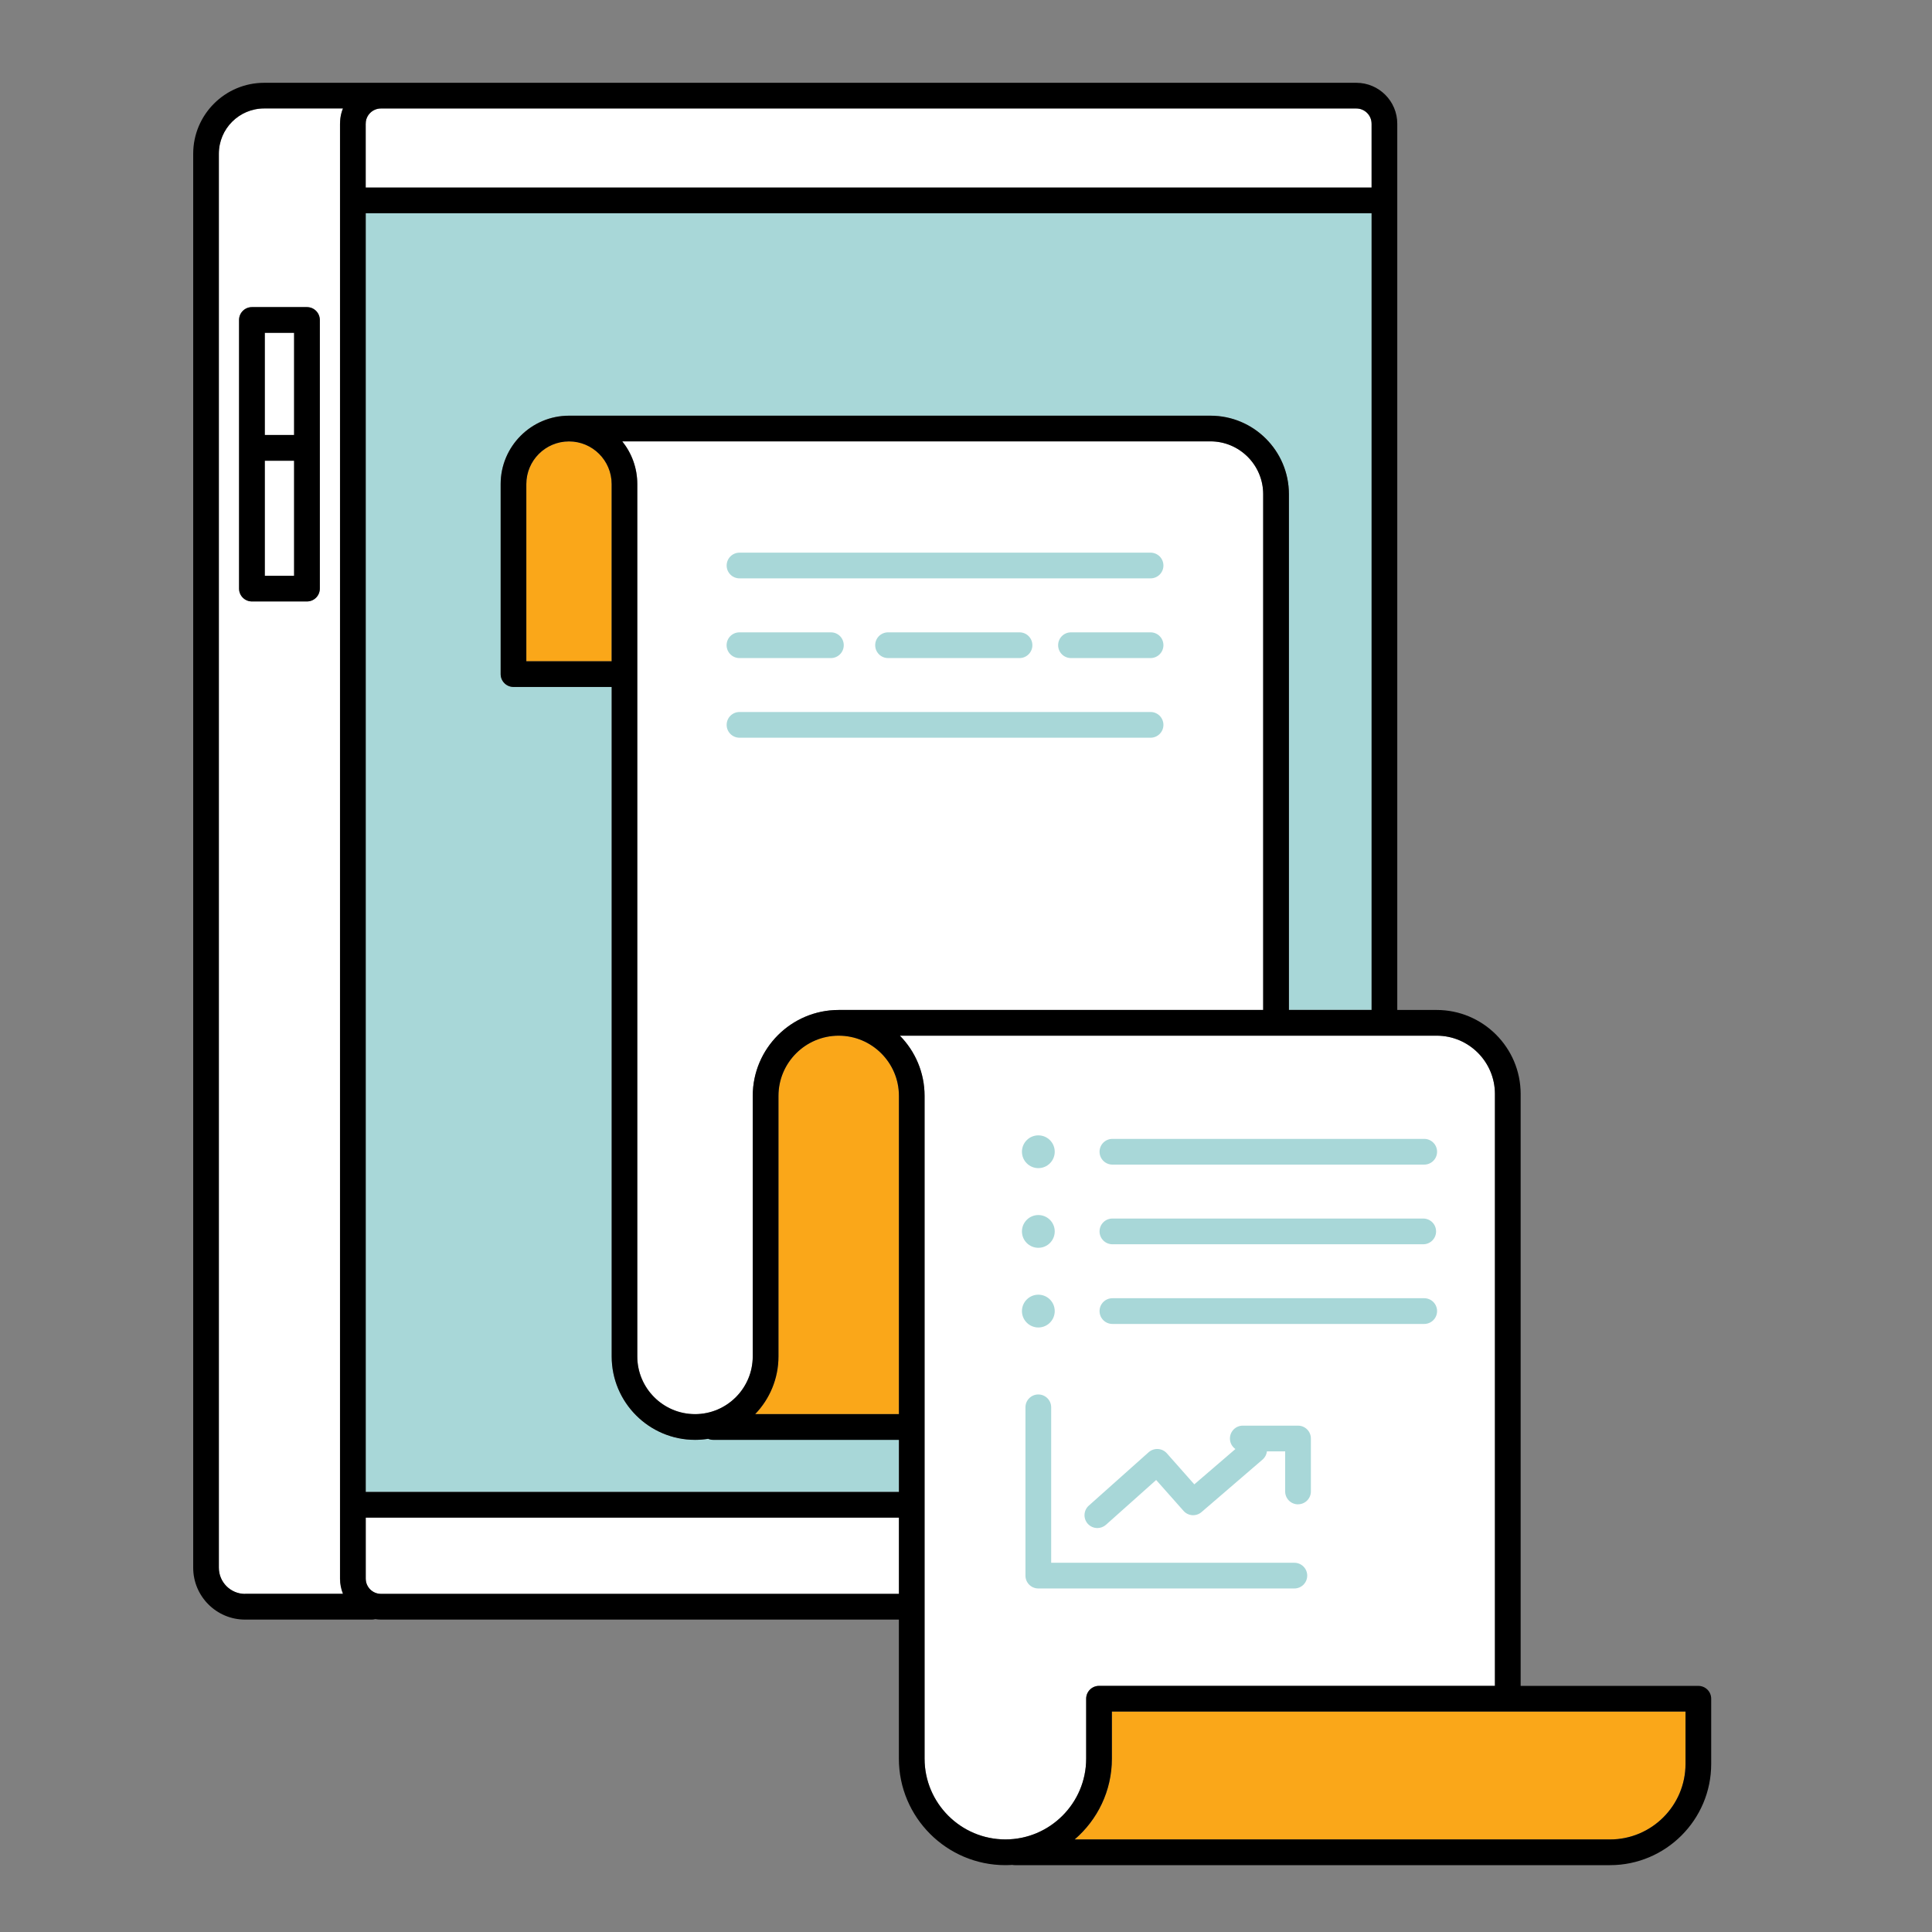
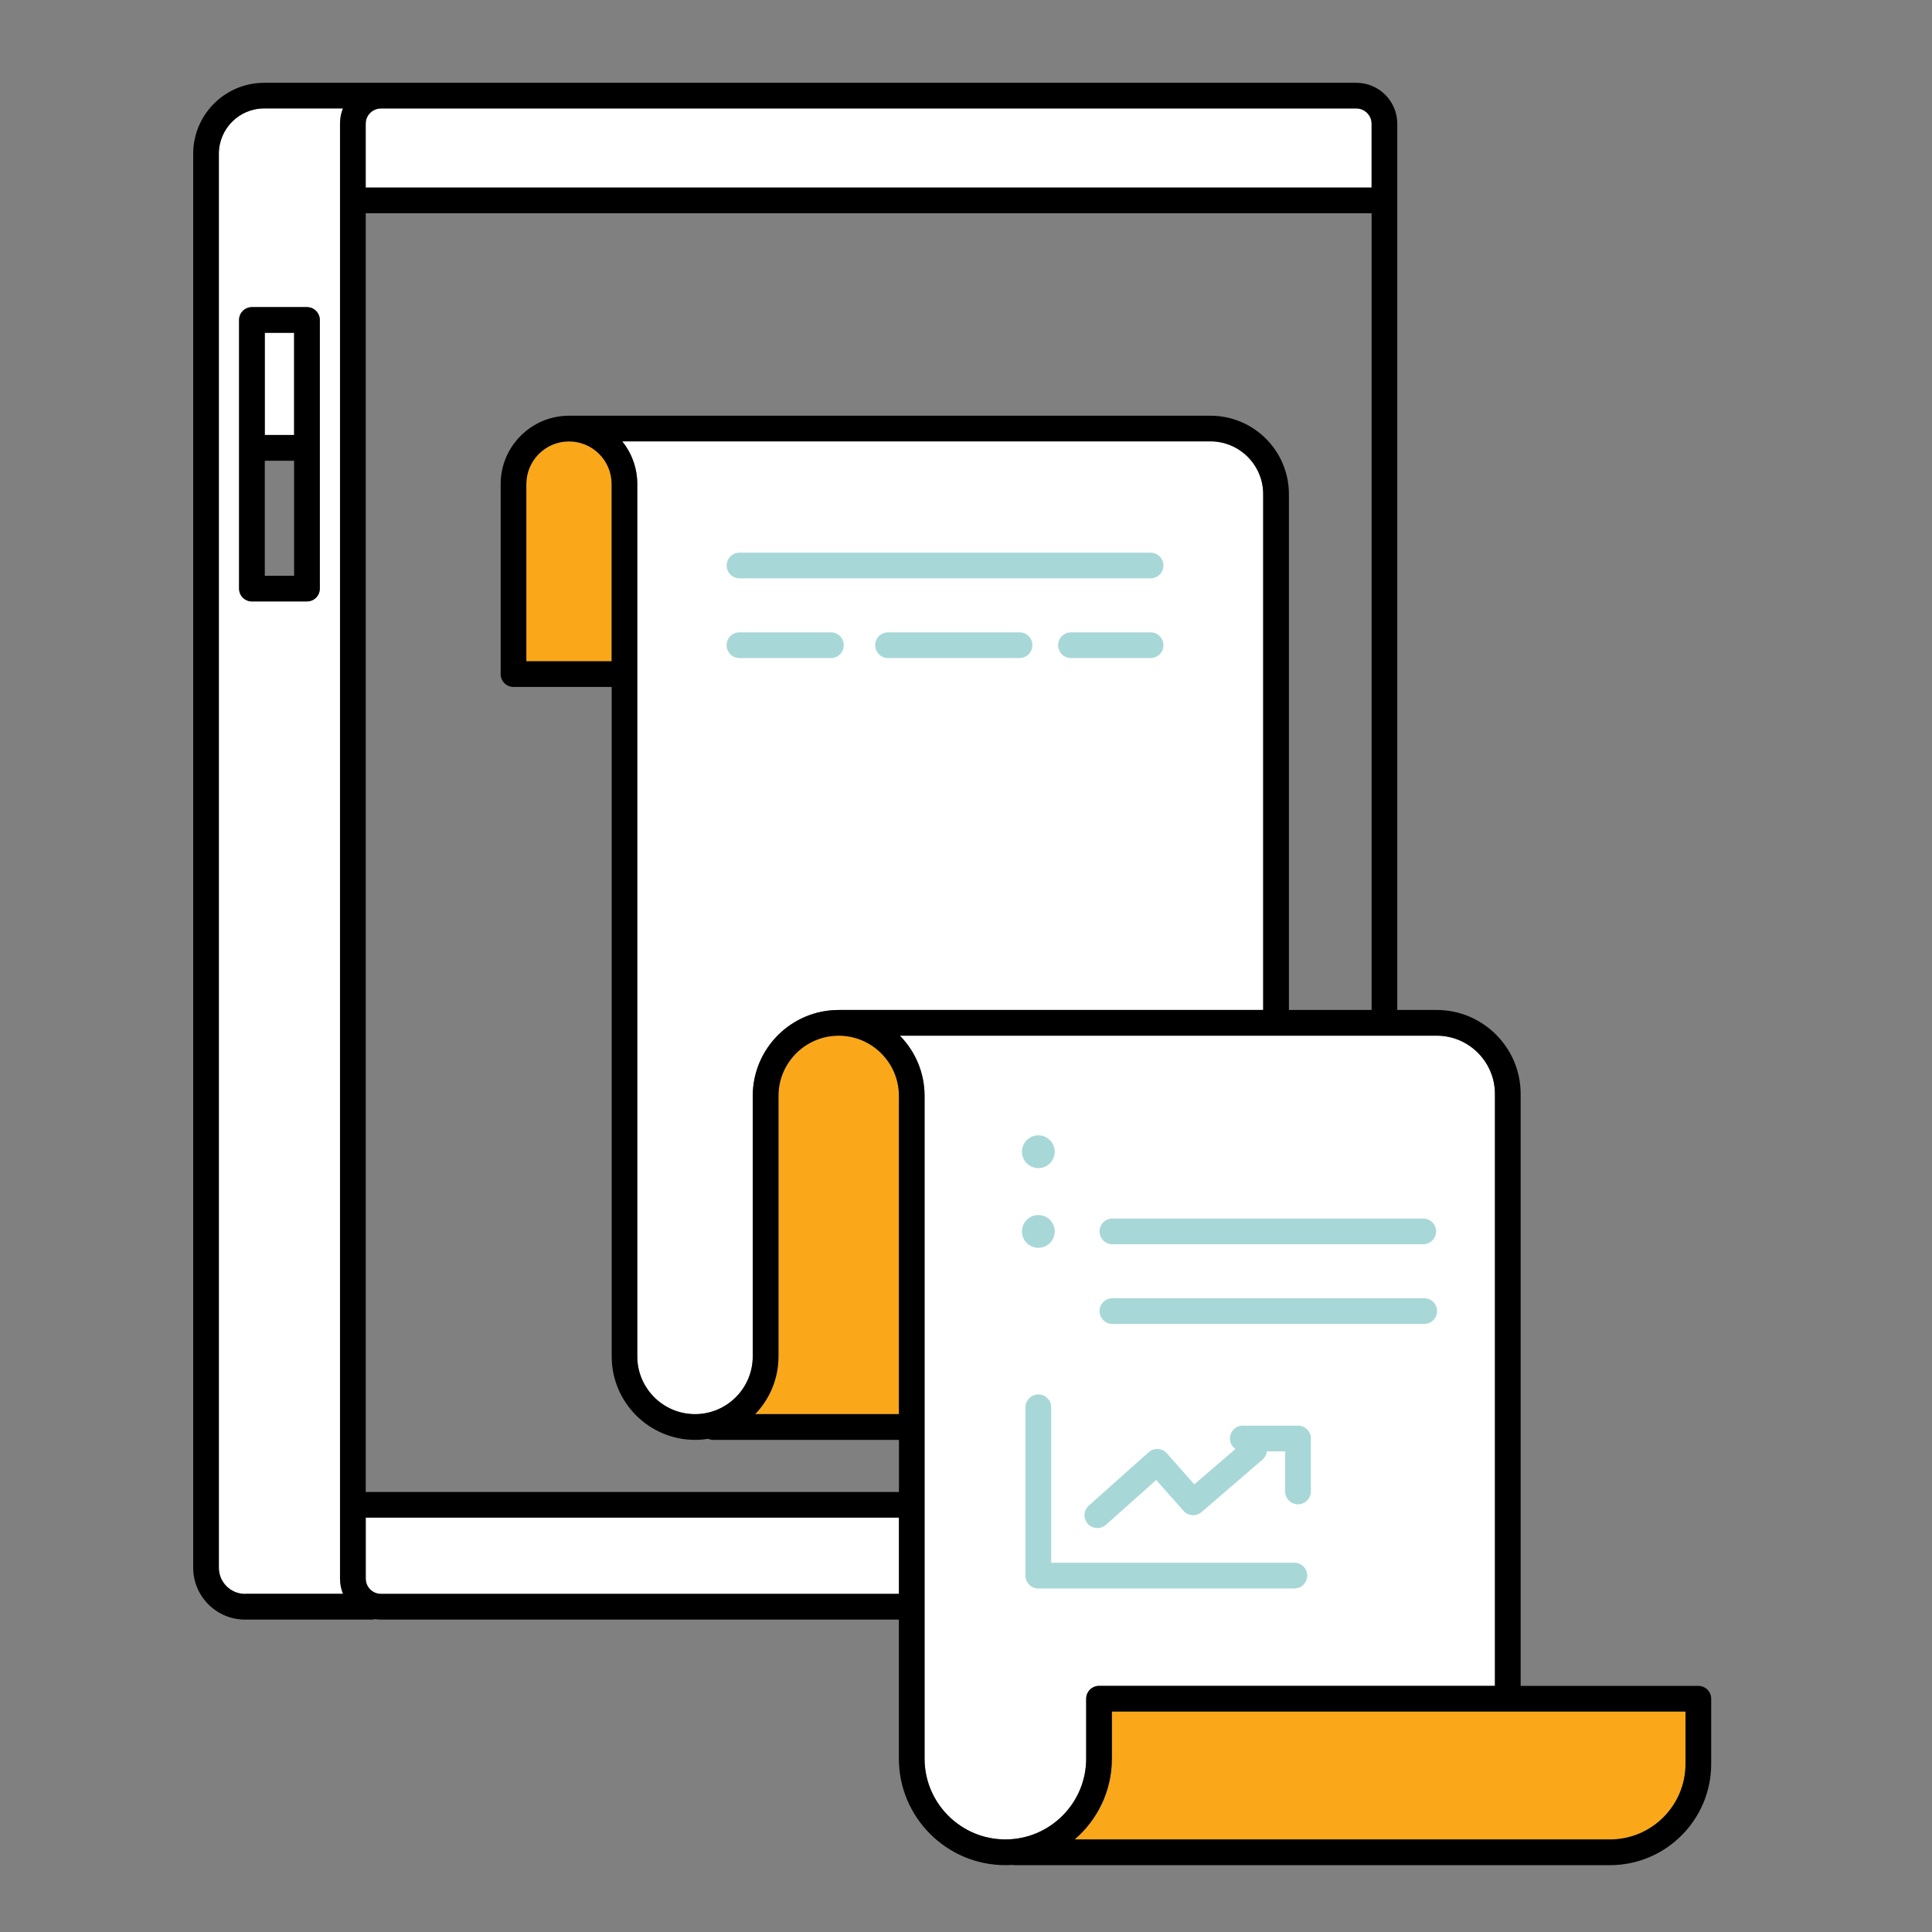
<svg xmlns="http://www.w3.org/2000/svg" width="70" height="70" viewBox="0 0 70 70" fill="none">
  <rect x="0" y="0" width="70" height="70" fill="#808080" stroke="none" />
  <mask id="mask0_548_2446" style="mask-type:alpha" maskUnits="userSpaceOnUse" x="0" y="0" width="70" height="70">
    <rect width="70" height="70" fill="#F8F7FF" />
  </mask>
  <g mask="url(#mask0_548_2446)">
    <path d="M19.07 17.539V23.959H22.162V17.539C22.162 16.686 21.469 15.993 20.616 15.993C19.763 15.993 19.07 16.686 19.07 17.539Z" fill="#FAA719" />
    <path d="M13.251 57.198C13.251 57.502 13.498 57.749 13.802 57.749H32.568V54.985H13.249V57.196L13.251 57.198Z" fill="white" />
    <path d="M49.694 4.483C49.694 4.179 49.447 3.932 49.143 3.932H13.802C13.523 3.932 13.288 4.138 13.254 4.414C13.251 4.437 13.251 4.46 13.251 4.484V6.798H49.696V4.484L49.694 4.483Z" fill="white" />
    <path d="M39.354 61.547C39.354 61.289 39.562 61.081 39.82 61.081H54.164V39.633C54.164 38.469 53.217 37.523 52.054 37.523H32.603C33.156 38.085 33.499 38.855 33.499 39.705V63.717C33.499 65.33 34.813 66.644 36.427 66.644C38.041 66.644 39.354 65.33 39.354 63.717V61.547Z" fill="white" />
    <path d="M40.286 63.719C40.286 64.889 39.762 65.94 38.937 66.648H58.334C59.842 66.648 61.069 65.42 61.069 63.911V62.013H40.286V63.719Z" fill="#FAA719" />
    <path d="M30.386 37.523C29.183 37.523 28.204 38.502 28.204 39.705V49.144C28.204 49.954 27.881 50.691 27.359 51.235H32.568V39.705C32.568 38.502 31.589 37.523 30.386 37.523Z" fill="#FAA719" />
-     <path d="M10.656 16.692H9.593V20.86H10.656V16.692Z" fill="white" />
    <path d="M12.319 4.483C12.319 4.421 12.322 4.358 12.331 4.297C12.331 4.295 12.331 4.292 12.331 4.29C12.348 4.164 12.38 4.044 12.425 3.932H9.569C8.665 3.932 7.928 4.667 7.928 5.573V56.804C7.928 57.328 8.353 57.753 8.876 57.753H12.425C12.357 57.582 12.317 57.396 12.317 57.202V4.486L12.319 4.483ZM11.587 21.324C11.587 21.582 11.379 21.79 11.121 21.79H9.127C8.869 21.79 8.661 21.582 8.661 21.324V11.592C8.661 11.334 8.869 11.126 9.127 11.126H11.121C11.379 11.126 11.587 11.334 11.587 11.592V21.324Z" fill="white" />
-     <path d="M25.657 52.129C25.502 52.153 25.345 52.167 25.183 52.167C23.516 52.167 22.161 50.811 22.161 49.145V24.888H18.604C18.347 24.888 18.139 24.68 18.139 24.422V17.537C18.139 16.172 19.249 15.059 20.616 15.059H43.857C45.424 15.059 46.699 16.334 46.699 17.902V36.591H49.694V7.724H13.249V54.054H32.568V52.165H25.838C25.773 52.165 25.711 52.151 25.655 52.128L25.657 52.129Z" fill="#A8D7D8" />
    <path d="M10.656 12.057H9.593V15.761H10.656V12.057Z" fill="white" />
    <path d="M25.182 51.237C26.336 51.237 27.274 50.299 27.274 49.146V39.706C27.274 37.99 28.671 36.593 30.387 36.593H45.769V17.904C45.769 16.849 44.911 15.991 43.856 15.991H22.548C22.888 16.416 23.093 16.953 23.093 17.537V49.144C23.093 50.297 24.031 51.236 25.184 51.236L25.182 51.237Z" fill="white" />
    <path d="M61.534 61.083H55.096V39.635C55.096 37.958 53.731 36.593 52.054 36.593H50.626V4.483C50.626 3.665 49.961 3 49.144 3H9.571C8.153 3 7 4.153 7 5.571V56.802C7 57.838 7.843 58.681 8.878 58.681H13.474C13.517 58.681 13.556 58.674 13.595 58.664C13.664 58.674 13.734 58.681 13.805 58.681H32.568V63.719C32.568 65.846 34.3 67.578 36.427 67.578C36.512 67.578 36.596 67.574 36.679 67.569C36.71 67.576 36.741 67.578 36.773 67.578H58.334C60.355 67.578 62 65.931 62 63.911V61.548C62 61.291 61.792 61.083 61.534 61.083ZM13.251 4.483C13.251 4.459 13.251 4.436 13.254 4.413C13.288 4.138 13.524 3.93 13.802 3.93H49.144C49.447 3.93 49.695 4.177 49.695 4.481V6.794H13.249V4.481L13.251 4.483ZM8.878 57.749C8.355 57.749 7.93 57.324 7.93 56.801V5.569C7.93 4.665 8.665 3.928 9.571 3.928H12.427C12.381 4.041 12.348 4.162 12.333 4.286C12.333 4.288 12.333 4.291 12.333 4.293C12.326 4.355 12.321 4.416 12.321 4.479V57.195C12.321 57.389 12.36 57.575 12.428 57.746H8.88L8.878 57.749ZM32.57 57.749H13.803C13.5 57.749 13.252 57.502 13.252 57.198V54.987H32.571V57.751L32.57 57.749ZM32.57 54.056H13.251V7.726H49.696V36.593H46.7V17.904C46.7 16.336 45.426 15.062 43.858 15.062H20.617C19.253 15.062 18.14 16.172 18.14 17.539V24.424C18.14 24.682 18.348 24.89 18.606 24.89H22.163V49.148C22.163 50.814 23.519 52.169 25.184 52.169C25.346 52.169 25.503 52.155 25.659 52.131C25.715 52.155 25.776 52.169 25.841 52.169H32.571V54.057L32.57 54.056ZM22.547 15.991H43.855C44.909 15.991 45.767 16.849 45.767 17.904V36.593H30.386C28.67 36.593 27.273 37.99 27.273 39.706V49.146C27.273 50.299 26.334 51.237 25.181 51.237C24.028 51.237 23.089 50.299 23.089 49.146V17.539C23.089 16.953 22.885 16.416 22.545 15.993L22.547 15.991ZM22.161 17.539V23.958H19.07V17.539C19.07 16.686 19.763 15.993 20.616 15.993C21.469 15.993 22.161 16.686 22.161 17.539ZM32.57 51.237H27.361C27.883 50.695 28.206 49.958 28.206 49.146V39.706C28.206 38.504 29.185 37.525 30.388 37.525C31.59 37.525 32.57 38.504 32.57 39.706V51.237ZM36.427 66.646C34.813 66.646 33.499 65.332 33.499 63.719V39.706C33.499 38.857 33.157 38.086 32.604 37.525H52.054C53.218 37.525 54.164 38.471 54.164 39.635V61.083H39.82C39.563 61.083 39.354 61.291 39.354 61.548V63.719C39.354 65.332 38.041 66.646 36.427 66.646ZM61.069 63.911C61.069 65.419 59.842 66.646 58.334 66.646H38.937C39.762 65.938 40.286 64.889 40.286 63.719V62.013H61.069V63.911Z" fill="black" />
    <path d="M11.122 11.128H9.128C8.87 11.128 8.662 11.336 8.662 11.594V21.326C8.662 21.584 8.87 21.792 9.128 21.792H11.122C11.38 21.792 11.588 21.584 11.588 21.326V11.594C11.588 11.336 11.38 11.128 11.122 11.128ZM10.656 20.861H9.594V16.693H10.656V20.861ZM10.656 15.761H9.594V12.058H10.656V15.761Z" fill="black" />
    <path d="M41.687 20.955H26.794C26.536 20.955 26.328 20.747 26.328 20.49C26.328 20.232 26.536 20.024 26.794 20.024H41.687C41.945 20.024 42.153 20.232 42.153 20.49C42.153 20.747 41.945 20.955 41.687 20.955Z" fill="#A8D7D8" />
    <path d="M30.105 23.843H26.792C26.534 23.843 26.326 23.634 26.326 23.377C26.326 23.119 26.534 22.911 26.792 22.911H30.105C30.363 22.911 30.571 23.119 30.571 23.377C30.571 23.634 30.363 23.843 30.105 23.843Z" fill="#A8D7D8" />
    <path d="M36.939 23.843H32.176C31.918 23.843 31.71 23.634 31.71 23.377C31.71 23.119 31.918 22.911 32.176 22.911H36.939C37.197 22.911 37.405 23.119 37.405 23.377C37.405 23.634 37.197 23.843 36.939 23.843Z" fill="#A8D7D8" />
    <path d="M41.687 23.843H38.804C38.546 23.843 38.338 23.634 38.338 23.377C38.338 23.119 38.546 22.911 38.804 22.911H41.687C41.944 22.911 42.153 23.119 42.153 23.377C42.153 23.634 41.944 23.843 41.687 23.843Z" fill="#A8D7D8" />
-     <path d="M41.687 26.729H26.794C26.536 26.729 26.328 26.521 26.328 26.263C26.328 26.006 26.536 25.797 26.794 25.797H41.687C41.945 25.797 42.153 26.006 42.153 26.263C42.153 26.521 41.945 26.729 41.687 26.729Z" fill="#A8D7D8" />
-     <path d="M51.602 42.196H40.305C40.047 42.196 39.839 41.987 39.839 41.73C39.839 41.472 40.047 41.264 40.305 41.264H51.602C51.86 41.264 52.068 41.472 52.068 41.73C52.068 41.987 51.86 42.196 51.602 42.196Z" fill="#A8D7D8" />
    <path d="M51.566 45.082H40.305C40.047 45.082 39.839 44.874 39.839 44.616C39.839 44.358 40.047 44.15 40.305 44.15H51.566C51.824 44.15 52.032 44.358 52.032 44.616C52.032 44.874 51.824 45.082 51.566 45.082Z" fill="#A8D7D8" />
    <path d="M51.602 47.969H40.305C40.047 47.969 39.839 47.761 39.839 47.503C39.839 47.245 40.047 47.037 40.305 47.037H51.602C51.86 47.037 52.068 47.245 52.068 47.503C52.068 47.761 51.86 47.969 51.602 47.969Z" fill="#A8D7D8" />
    <path d="M38.215 41.73C38.215 42.057 37.949 42.324 37.621 42.324C37.294 42.324 37.027 42.057 37.027 41.73C37.027 41.402 37.294 41.136 37.621 41.136C37.949 41.136 38.215 41.402 38.215 41.73Z" fill="#A8D7D8" />
    <path d="M38.215 44.616C38.215 44.944 37.949 45.21 37.621 45.21C37.294 45.21 37.027 44.944 37.027 44.616C37.027 44.289 37.294 44.023 37.621 44.023C37.949 44.023 38.215 44.289 38.215 44.616Z" fill="#A8D7D8" />
-     <path d="M38.215 47.503C38.215 47.83 37.949 48.097 37.621 48.097C37.294 48.097 37.027 47.83 37.027 47.503C37.027 47.175 37.294 46.909 37.621 46.909C37.949 46.909 38.215 47.175 38.215 47.503Z" fill="#A8D7D8" />
    <path d="M46.897 57.553H37.62C37.362 57.553 37.154 57.345 37.154 57.087V50.99C37.154 50.733 37.362 50.524 37.62 50.524C37.878 50.524 38.086 50.733 38.086 50.99V56.622H46.897C47.155 56.622 47.363 56.83 47.363 57.087C47.363 57.345 47.155 57.553 46.897 57.553Z" fill="#A8D7D8" />
    <path d="M39.76 55.364C39.632 55.364 39.504 55.312 39.412 55.209C39.241 55.018 39.258 54.723 39.449 54.552L41.617 52.618C41.71 52.536 41.832 52.493 41.955 52.5C42.078 52.507 42.194 52.563 42.276 52.655L43.272 53.781L45.137 52.178C45.331 52.011 45.625 52.033 45.794 52.227C45.961 52.422 45.939 52.715 45.744 52.884L43.533 54.786C43.34 54.952 43.05 54.933 42.882 54.742L41.89 53.623L40.07 55.247C39.981 55.325 39.87 55.364 39.76 55.364Z" fill="#A8D7D8" />
    <path d="M47.03 54.505C46.772 54.505 46.564 54.296 46.564 54.039V52.585H45.029C44.771 52.585 44.563 52.377 44.563 52.12C44.563 51.862 44.771 51.654 45.029 51.654H47.03C47.288 51.654 47.496 51.862 47.496 52.12V54.037C47.496 54.295 47.288 54.503 47.03 54.503V54.505Z" fill="#A8D7D8" />
  </g>
</svg>